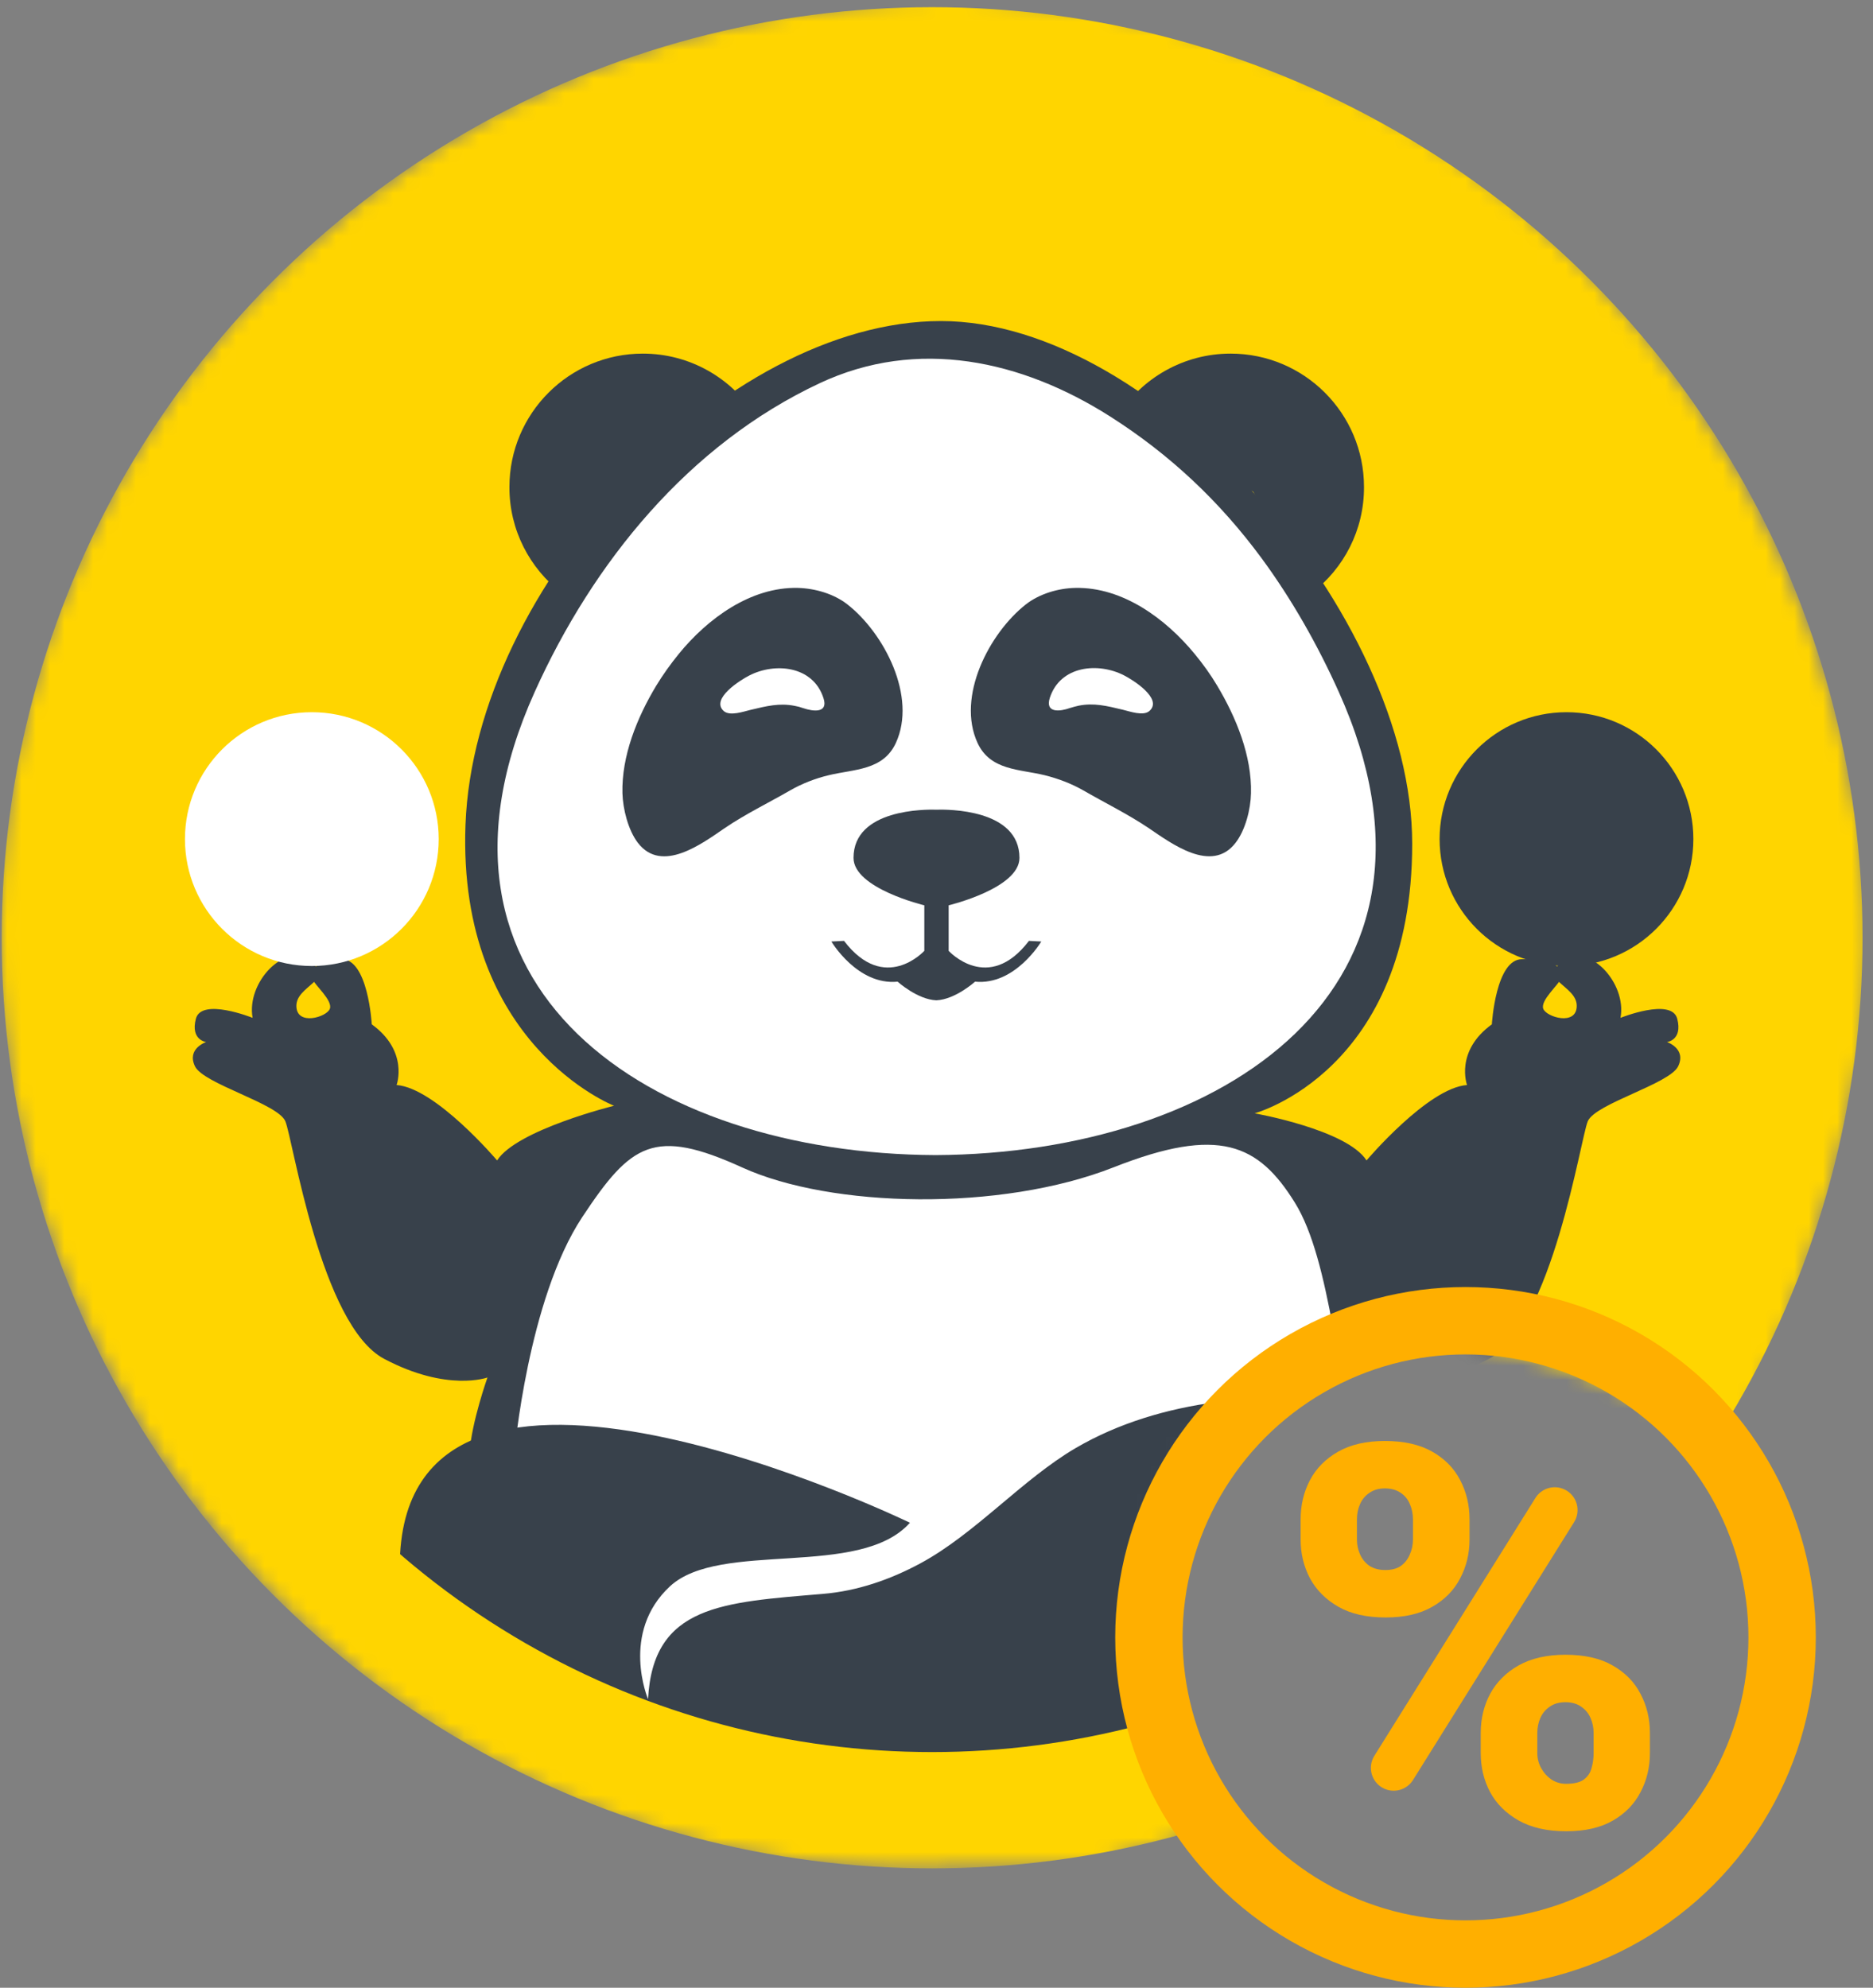
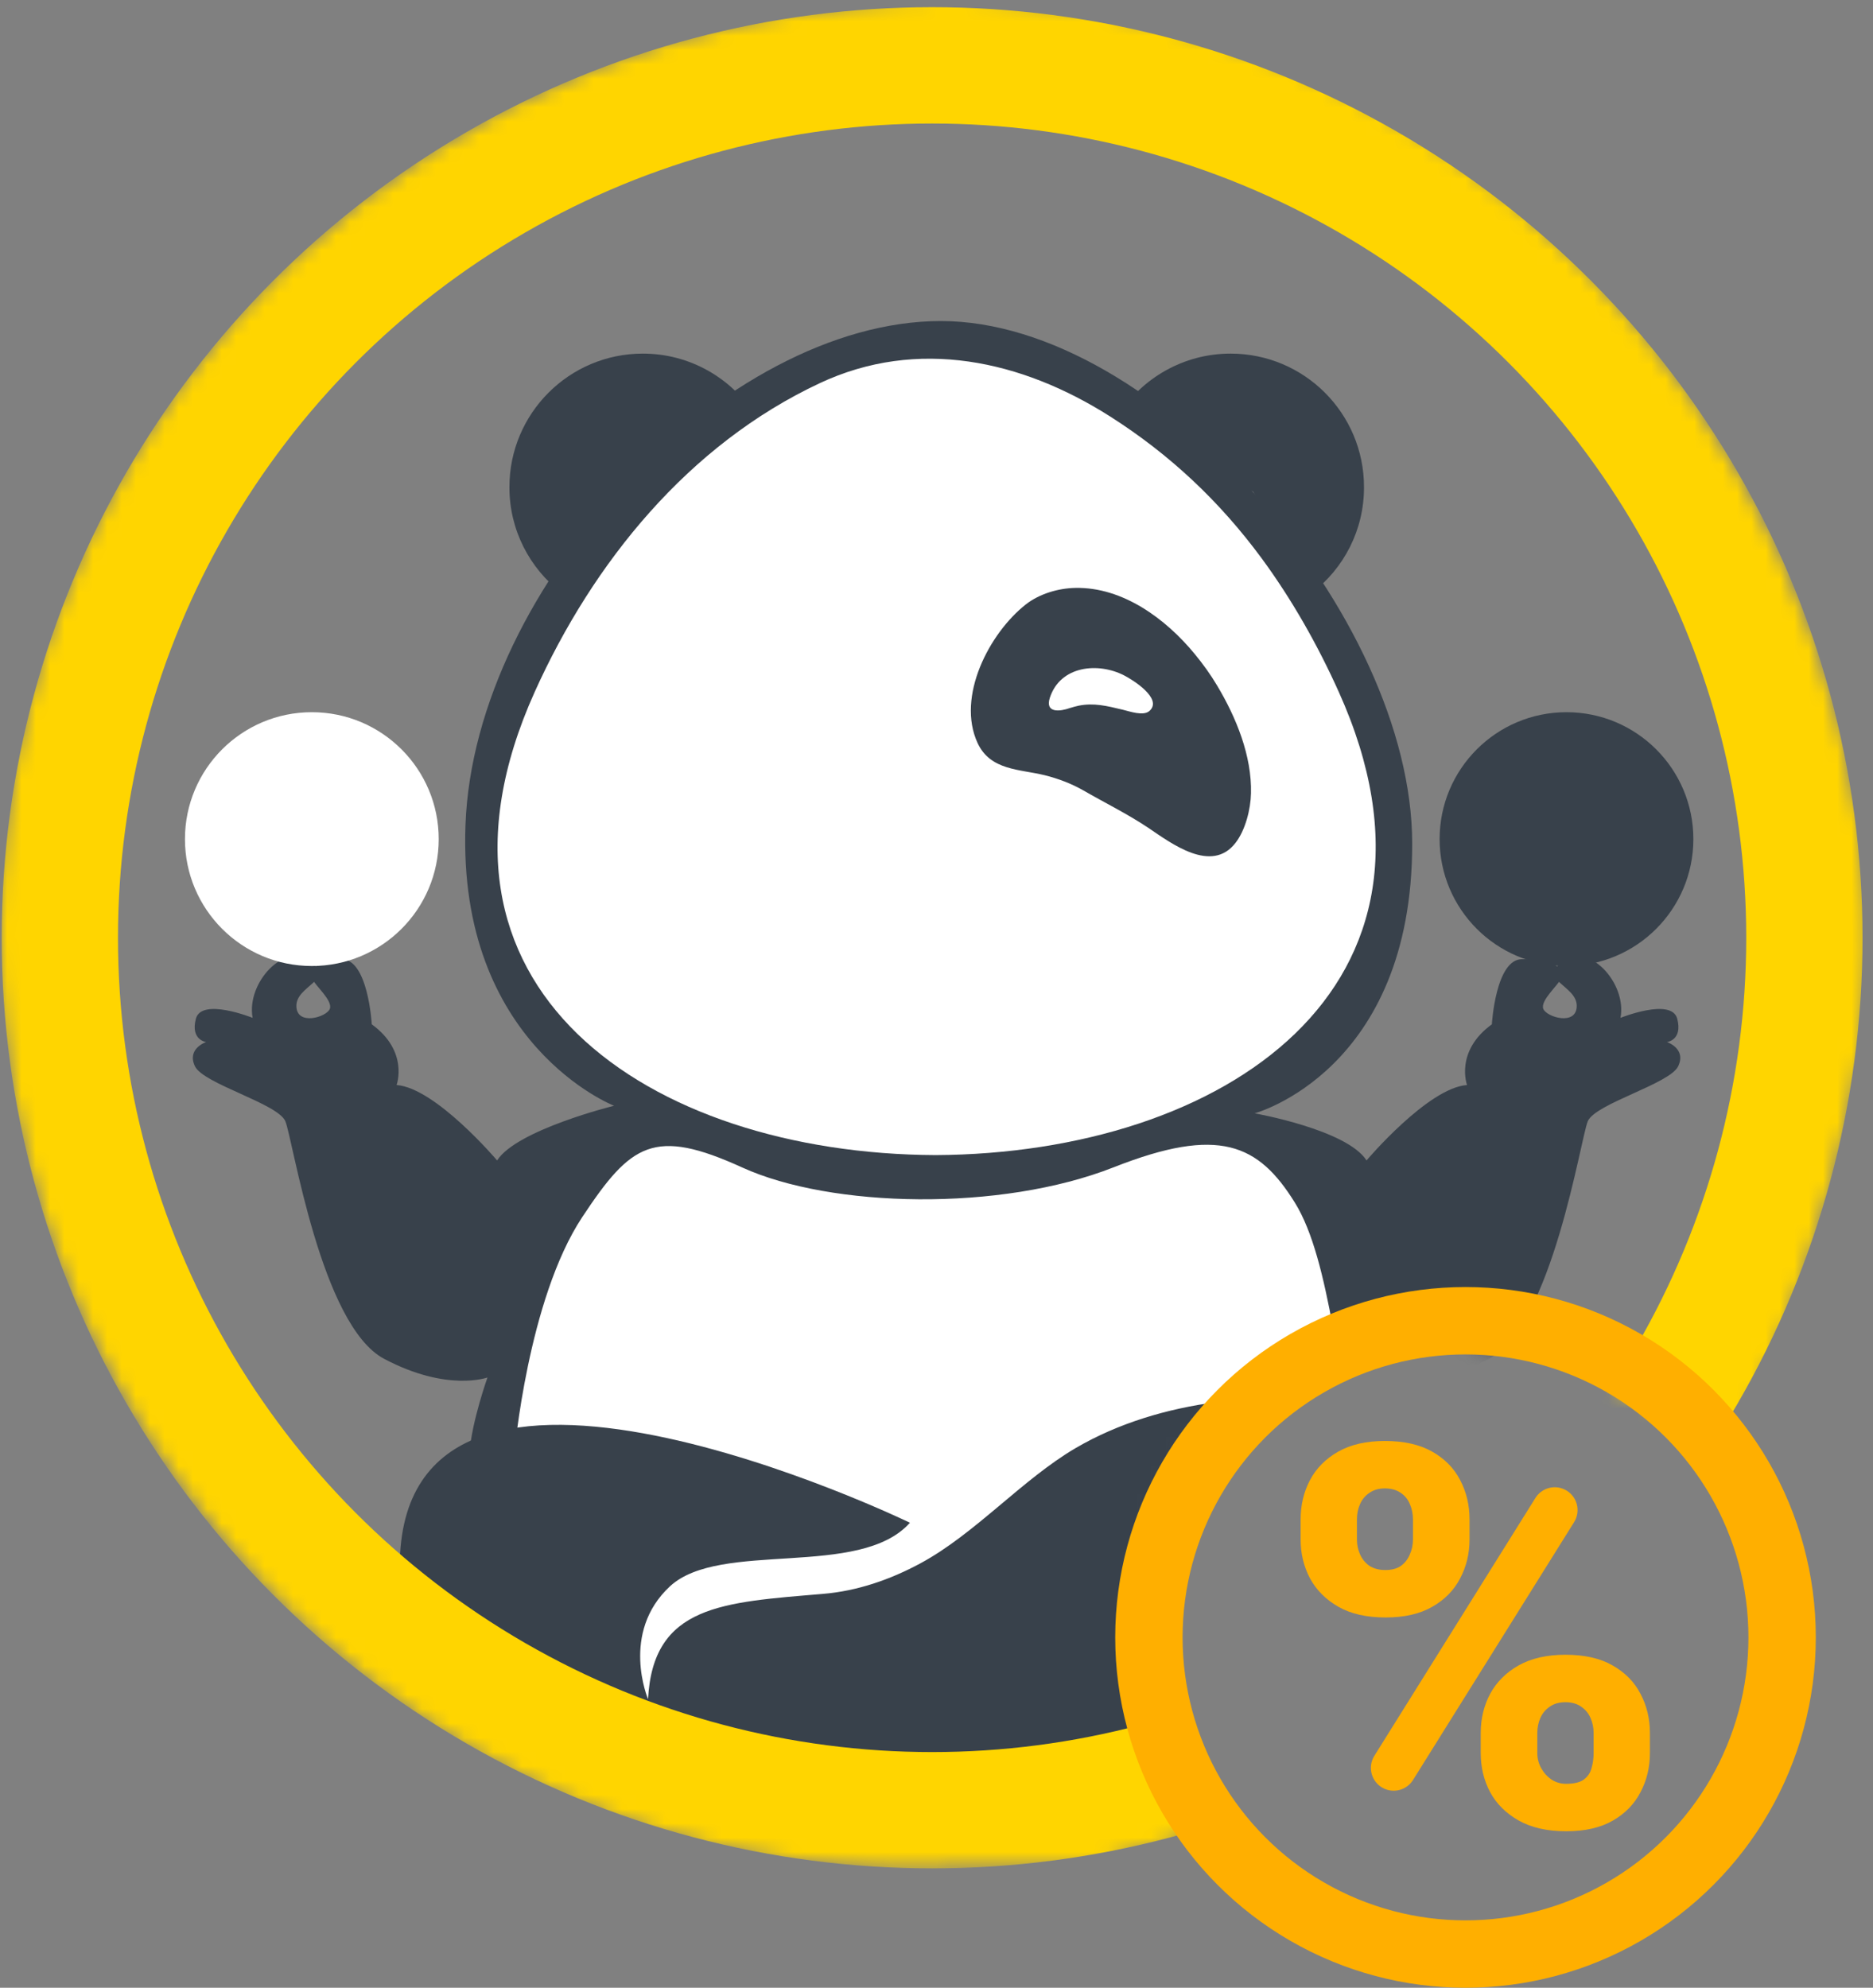
<svg xmlns="http://www.w3.org/2000/svg" width="131" height="139" viewBox="0 0 131 139" fill="none">
  <rect x="0" y="0" width="131" height="139" fill="#808080" stroke="none" />
  <mask id="mask0_2326_131" style="mask-type:alpha" maskUnits="userSpaceOnUse" x="0" y="0" width="131" height="131">
    <path d="M0.119 61.503C-2.158 98.452 28.627 131.931 65.618 130.503C69.152 130.366 75.619 130.503 75.619 130.503L84.119 128.008C84.119 128.008 73.119 109.503 86.119 98.003C99.118 86.502 121.119 101.508 121.119 101.508C121.119 101.508 131.677 79.62 130.619 63.504C128.319 28.482 100.712 -0.531 65.619 0.007C31.095 0.538 2.242 27.04 0.119 61.503Z" fill="#D9D9D9" />
  </mask>
  <g mask="url(#mask0_2326_131)">
-     <path d="M125.555 68.436C125.555 90.544 113.606 109.867 95.809 120.291C86.921 125.497 77.879 118.091 66.825 118.091C55.075 118.091 42.794 125.11 33.541 119.274C16.673 108.629 5.475 89.837 5.475 68.436C5.475 35.274 32.358 8.391 65.521 8.391C98.672 8.391 125.555 35.274 125.555 68.436Z" fill="#FFD500" />
    <path d="M45.745 77.644C45.745 77.644 37.377 85.758 36.603 88.455C35.83 91.164 34.669 102.87 34.669 102.87L38.273 115.748L49.736 121.54L65.189 118.965C65.189 118.965 89.011 117.295 89.519 116.776C90.039 116.256 97.887 106.739 97.887 106.739L94.924 96.702L92.868 83.824L88.491 78.286L81.538 77.899" fill="white" />
-     <path d="M45.745 77.644C45.745 77.644 37.377 85.758 36.603 88.455C35.83 91.164 34.669 102.87 34.669 102.87L38.273 115.748L49.736 121.54L65.189 118.965C65.189 118.965 89.011 117.295 89.519 116.776C90.039 116.256 97.887 106.739 97.887 106.739L94.924 96.702L92.868 83.824L88.491 78.286L81.538 77.899" stroke="#38414B" stroke-width="0.13" />
    <path d="M63.642 106.482C63.642 106.482 27.959 89.194 27.959 109.566C27.959 122.035 42.594 123.34 46.53 123.34C46.53 123.34 80.477 123.34 80.499 123.34C83.705 123.34 86.844 123.384 90.016 122.688C97.434 121.063 105.382 113.048 101.292 105.101C98.274 99.22 91.221 97.241 85.086 98.048C81.648 98.501 78.233 99.507 75.226 101.265C71.479 103.465 68.207 107.256 64.371 109.323C62.26 110.462 59.961 111.258 57.562 111.457C50.542 112.054 45.668 112.23 45.325 118.819C45.325 118.819 43.357 114.176 46.861 110.926C50.377 107.676 60.137 110.418 63.642 106.482Z" fill="#38414B" />
    <path d="M87.75 77.853C87.75 77.853 94.206 78.992 95.577 81.147C95.577 81.147 99.877 76.062 102.607 75.874C102.607 75.874 101.734 73.52 104.342 71.63C104.342 71.63 104.608 67.009 106.487 67.075H107.15C109.04 67.142 109.361 67.982 109.173 68.446C108.974 68.899 107.736 69.949 107.935 70.535C108.134 71.121 110.279 71.773 110.279 70.336C110.279 68.899 107.537 68.579 109.306 67.208C111.063 65.837 113.805 68.711 113.34 71.176C113.34 71.176 116.922 69.739 117.309 71.243C117.696 72.746 116.59 72.868 116.59 72.868C116.59 72.868 117.961 73.321 117.375 74.559C116.789 75.797 111.583 77.168 111.052 78.406C110.533 79.644 108.576 92.665 104.144 95.02C99.711 97.364 96.914 96.324 96.914 96.324L96.638 96.192L98.185 103.2H95.344C93.521 96.833 93.112 88.189 90.558 84.088C88.016 79.998 85.252 78.726 77.901 81.623C69.964 84.751 58.114 84.463 51.924 81.645C45.734 78.826 44.131 79.964 40.726 85.105C36.913 90.864 35.973 101.652 35.973 101.652L32.845 101.564C32.977 99.475 34.094 96.324 34.094 96.324C34.094 96.324 31.297 97.364 26.865 95.02C22.432 92.677 20.486 79.644 19.956 78.406C19.436 77.168 14.219 75.797 13.633 74.559C13.047 73.321 14.418 72.868 14.418 72.868C14.418 72.868 13.312 72.735 13.699 71.243C14.086 69.739 17.668 71.176 17.668 71.176C17.215 68.7 19.945 65.837 21.702 67.208C23.46 68.579 20.73 68.899 20.73 70.336C20.73 71.773 22.874 71.121 23.073 70.535C23.272 69.949 22.034 68.91 21.835 68.446C21.636 67.993 21.968 67.142 23.858 67.075C25.748 67.009 26.002 71.63 26.002 71.63C28.611 73.52 27.738 75.874 27.738 75.874C30.468 76.073 34.768 81.147 34.768 81.147C36.139 79.003 42.948 77.323 42.948 77.323C42.948 77.323 31.983 73.056 32.557 57.679C33.176 40.877 50.697 22.45 65.808 22.45C80.919 22.45 98.771 43.11 98.771 58.995C98.782 74.891 87.75 77.853 87.75 77.853Z" fill="#38414B" />
    <path d="M93.697 48.362C92.227 45.09 90.414 41.885 88.291 38.999C85.34 34.998 81.858 31.726 77.669 29.062C71.478 25.127 64.172 23.513 57.296 26.741C48.121 31.041 41.422 39.287 37.332 48.373C27.992 69.111 45.336 80.751 65.443 80.839C85.561 80.729 103.038 69.1 93.697 48.362Z" fill="white" stroke="#38414B" stroke-width="0.13" />
-     <path d="M59.264 42.261C58.313 41.52 57.008 41.145 55.804 41.111C52.498 41.034 49.481 43.267 47.48 45.721C46.905 46.428 46.364 47.18 45.888 47.965C44.562 50.165 43.467 52.862 43.534 55.471C43.567 56.576 43.932 58.046 44.617 58.941C46.286 61.108 49.094 58.997 50.697 57.902C52.145 56.919 53.748 56.145 55.262 55.272C56.091 54.796 57.031 54.431 57.959 54.21C59.728 53.779 61.762 53.89 62.657 51.955C64.149 48.717 61.839 44.273 59.264 42.261ZM56.191 49.523C55.98 49.446 55.77 49.391 55.572 49.358C54.51 49.148 53.637 49.369 52.476 49.645C52.012 49.756 51.05 50.098 50.619 49.722C49.669 48.86 51.824 47.534 52.388 47.246C54.19 46.307 56.865 46.55 57.594 48.816C57.948 49.888 56.876 49.756 56.191 49.523Z" fill="#38414B" />
    <path d="M68.372 51.955C69.268 53.889 71.313 53.779 73.07 54.21C73.999 54.442 74.939 54.796 75.768 55.271C77.282 56.144 78.885 56.929 80.333 57.902C81.936 58.985 84.743 61.108 86.413 58.941C87.109 58.046 87.474 56.575 87.496 55.47C87.562 52.861 86.457 50.164 85.141 47.964C84.677 47.179 84.135 46.428 83.55 45.72C81.538 43.277 78.531 41.044 75.215 41.111C74.021 41.133 72.706 41.52 71.755 42.26C69.19 44.272 66.88 48.716 68.372 51.955ZM73.424 48.804C74.154 46.538 76.818 46.295 78.631 47.235C79.194 47.522 81.35 48.849 80.399 49.711C79.979 50.098 79.006 49.744 78.542 49.633C77.392 49.357 76.508 49.136 75.447 49.346C75.248 49.39 75.038 49.446 74.828 49.512C74.154 49.755 73.082 49.888 73.424 48.804Z" fill="#38414B" />
-     <path d="M71.966 65.794C69.114 69.53 66.35 66.49 66.35 66.49V63.307C66.35 63.307 71.302 62.124 71.302 59.99C71.302 56.564 66.262 56.597 65.499 56.619C64.736 56.597 59.696 56.564 59.696 59.99C59.696 62.124 64.648 63.307 64.648 63.307V66.49C64.648 66.49 61.884 69.53 59.032 65.794L58.148 65.838C58.148 65.838 59.972 68.922 62.78 68.646C62.78 68.646 64.161 69.895 65.488 69.95C66.814 69.895 68.196 68.646 68.196 68.646C71.004 68.922 72.828 65.838 72.828 65.838L71.966 65.794Z" fill="#38414B" />
    <path d="M39.267 41.452L43.379 34.389L52.808 29.017C51.15 26.441 48.254 24.727 44.96 24.727C39.809 24.727 35.63 28.906 35.63 34.057C35.619 37.064 37.056 39.75 39.267 41.452Z" fill="#38414B" />
    <path d="M91.763 41.452L87.651 34.389L78.222 29.017C79.88 26.441 82.776 24.727 86.07 24.727C91.222 24.727 95.4 28.906 95.4 34.057C95.411 37.064 93.985 39.75 91.763 41.452Z" fill="#38414B" />
    <circle cx="65.193" cy="65.578" r="61.008" stroke="#FFD500" stroke-width="8.134" />
    <circle cx="21.81" cy="58.677" r="8.874" fill="white" />
    <circle cx="109.562" cy="58.677" r="8.874" fill="#38414B" />
  </g>
  <circle cx="102.5" cy="114.5" r="22.144" stroke="#FFAF00" stroke-width="4.712" />
  <path d="M90.967 107.656V106.252C90.967 105.243 91.186 104.326 91.623 103.499C92.061 102.673 92.717 102.01 93.592 101.512C94.467 101.014 95.555 100.765 96.856 100.765C98.192 100.765 99.298 101.014 100.174 101.512C101.049 102.01 101.699 102.673 102.124 103.499C102.562 104.326 102.781 105.243 102.781 106.252V107.656C102.781 108.641 102.562 109.546 102.124 110.372C101.699 111.199 101.049 111.861 100.174 112.36C99.311 112.858 98.223 113.107 96.91 113.107C95.585 113.107 94.485 112.858 93.61 112.36C92.735 111.861 92.073 111.199 91.623 110.372C91.186 109.546 90.967 108.641 90.967 107.656ZM94.905 106.252V107.656C94.905 108.021 94.978 108.367 95.124 108.695C95.269 109.023 95.488 109.291 95.78 109.497C96.084 109.692 96.454 109.789 96.892 109.789C97.342 109.789 97.706 109.692 97.986 109.497C98.265 109.291 98.472 109.023 98.606 108.695C98.751 108.367 98.824 108.021 98.824 107.656V106.252C98.824 105.863 98.751 105.505 98.606 105.177C98.472 104.848 98.259 104.587 97.968 104.393C97.676 104.186 97.305 104.083 96.856 104.083C96.43 104.083 96.072 104.186 95.78 104.393C95.488 104.587 95.269 104.848 95.124 105.177C94.978 105.505 94.905 105.863 94.905 106.252ZM103.565 122.587V121.184C103.565 120.187 103.783 119.275 104.221 118.449C104.671 117.622 105.333 116.96 106.208 116.462C107.095 115.963 108.189 115.714 109.49 115.714C110.827 115.714 111.927 115.963 112.789 116.462C113.665 116.96 114.315 117.622 114.74 118.449C115.178 119.275 115.397 120.187 115.397 121.184V122.587C115.397 123.584 115.178 124.496 114.74 125.322C114.315 126.148 113.671 126.811 112.808 127.309C111.945 127.808 110.857 128.057 109.544 128.057C108.22 128.057 107.114 127.808 106.226 127.309C105.339 126.811 104.671 126.148 104.221 125.322C103.783 124.496 103.565 123.584 103.565 122.587ZM107.521 121.184V122.587C107.521 122.964 107.612 123.317 107.794 123.645C107.976 123.973 108.22 124.24 108.523 124.447C108.827 124.641 109.161 124.739 109.526 124.739C110.085 124.739 110.498 124.641 110.766 124.447C111.045 124.24 111.228 123.973 111.313 123.645C111.41 123.317 111.459 122.964 111.459 122.587V121.184C111.459 120.807 111.386 120.454 111.24 120.126C111.094 119.798 110.875 119.537 110.584 119.342C110.292 119.136 109.927 119.032 109.49 119.032C109.052 119.032 108.687 119.136 108.396 119.342C108.104 119.537 107.885 119.798 107.739 120.126C107.594 120.454 107.521 120.807 107.521 121.184ZM109.458 104.171C110.297 104.593 110.592 105.645 110.094 106.442L98.829 124.471C98.393 125.17 97.496 125.422 96.759 125.051V125.051C95.921 124.629 95.626 123.577 96.124 122.781L107.388 104.751C107.825 104.052 108.722 103.801 109.458 104.171V104.171Z" fill="#FFAF00" />
</svg>